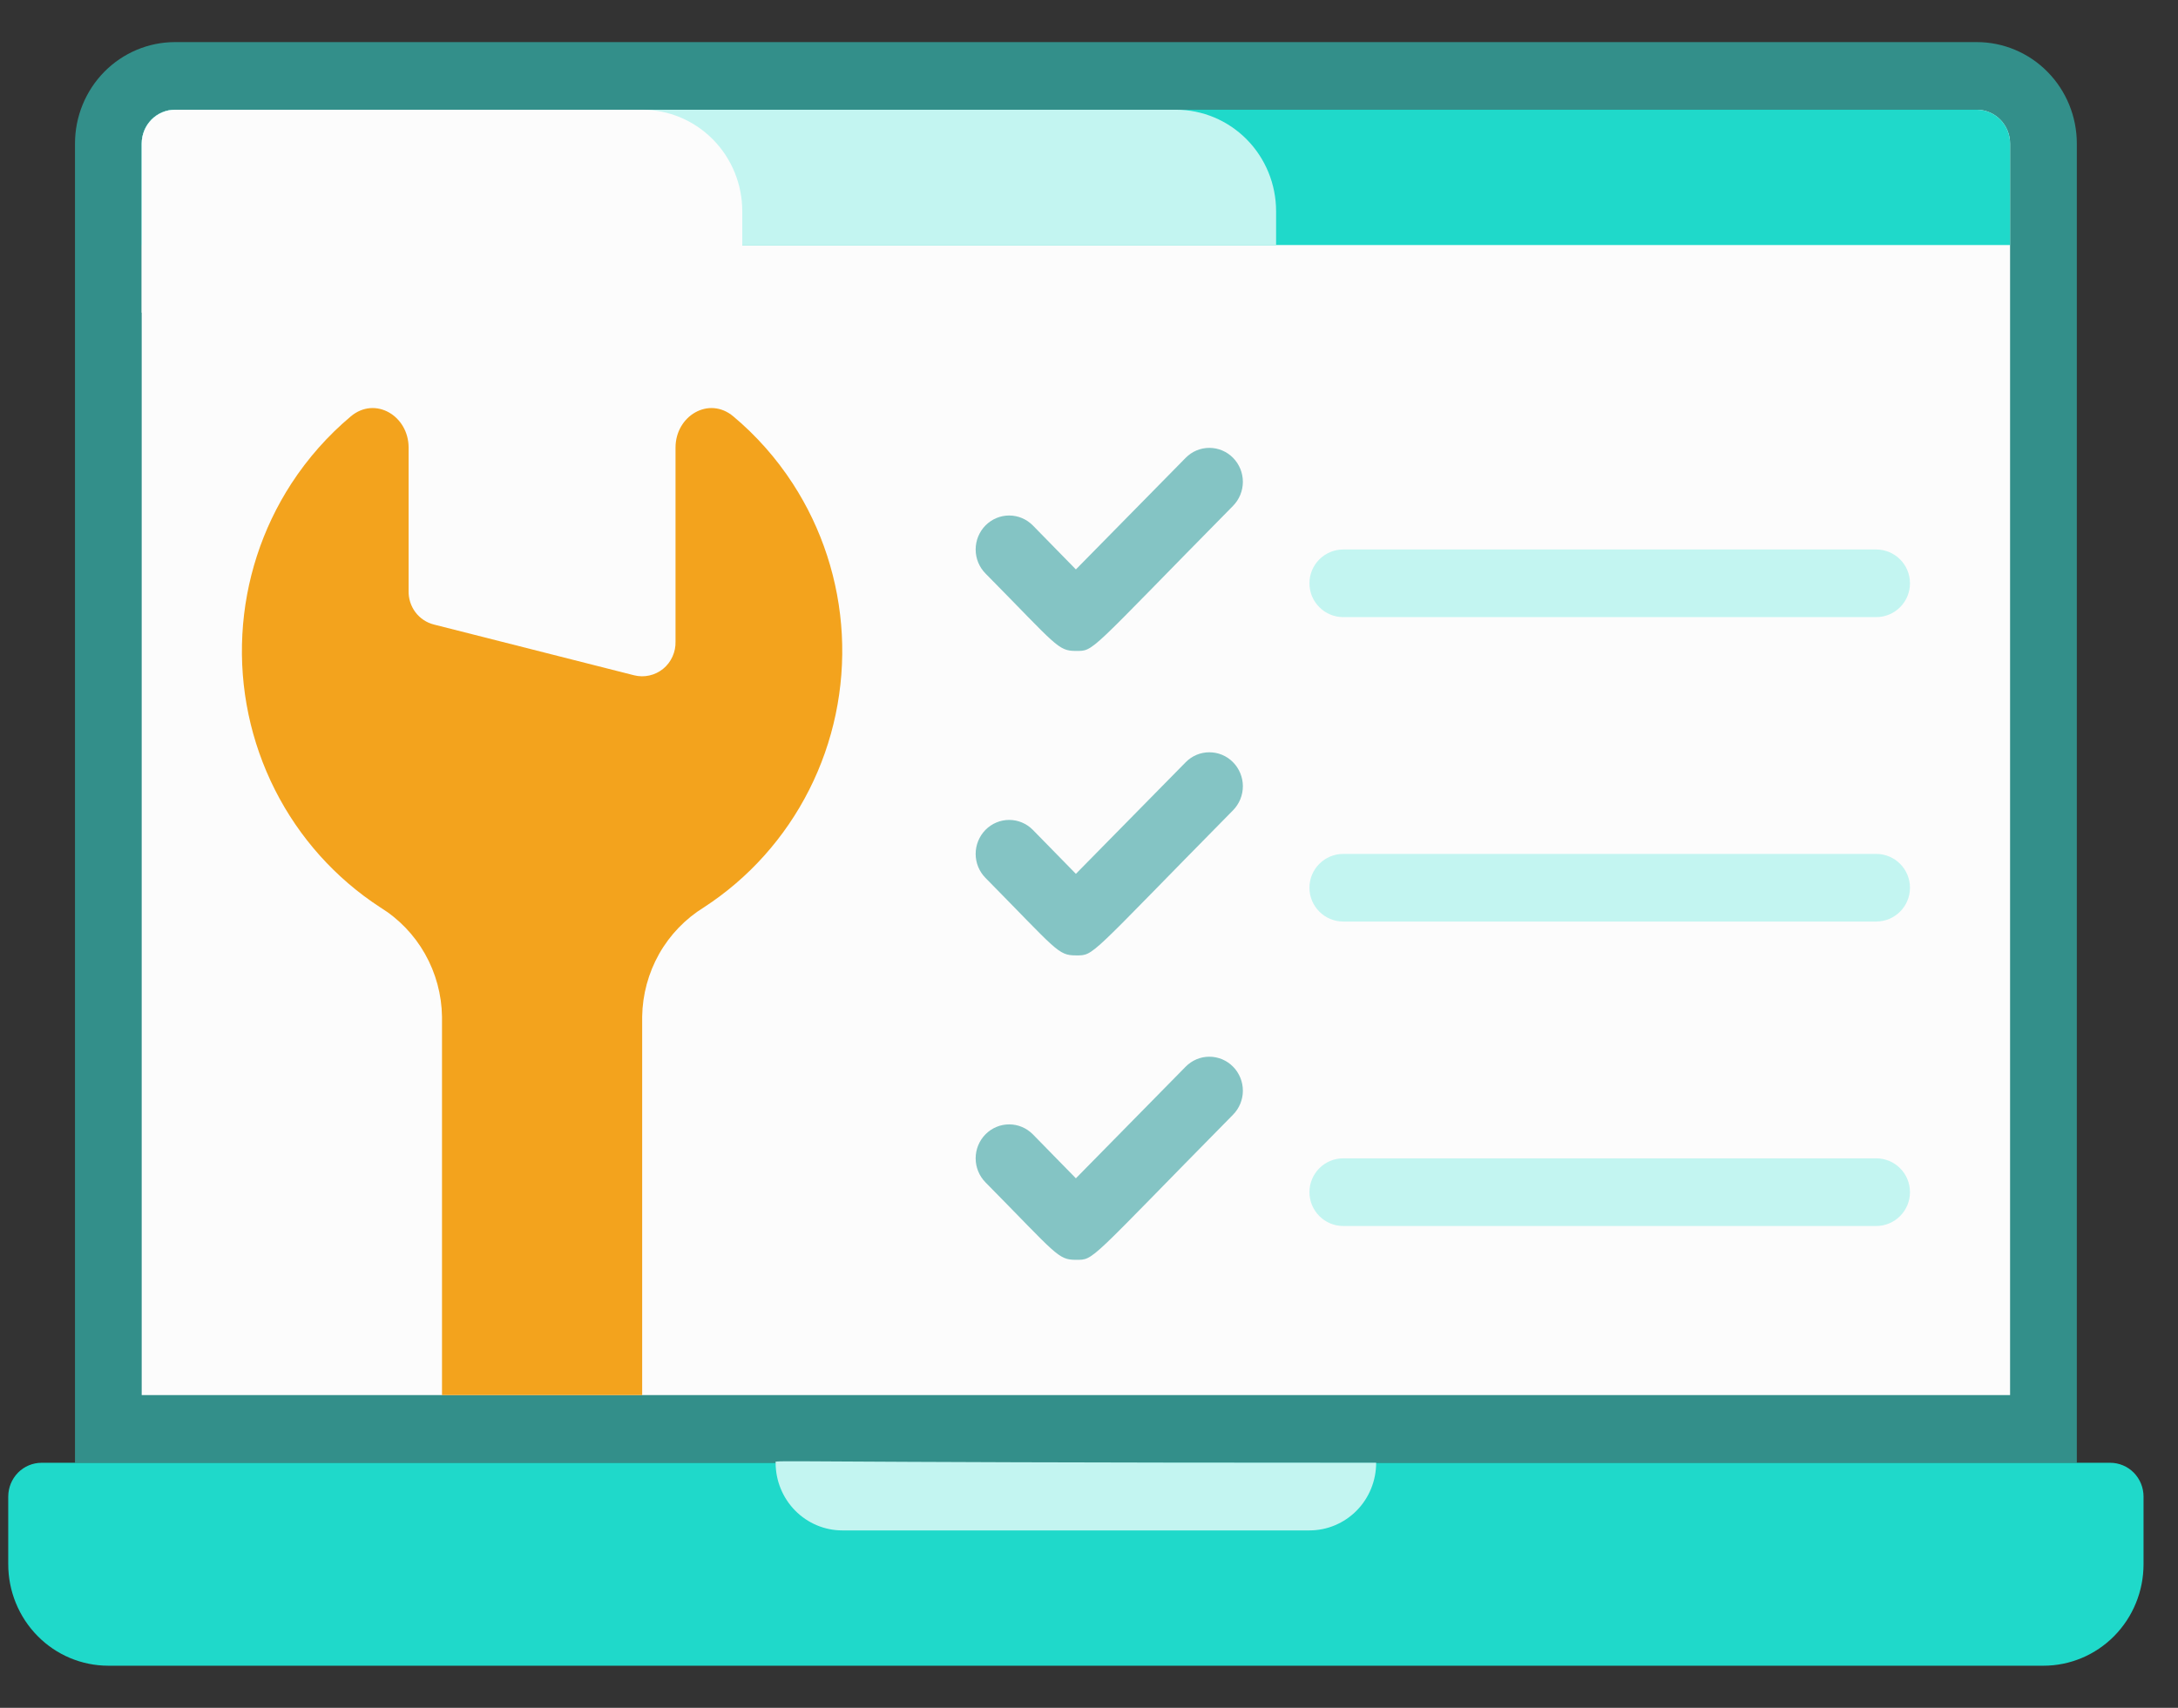
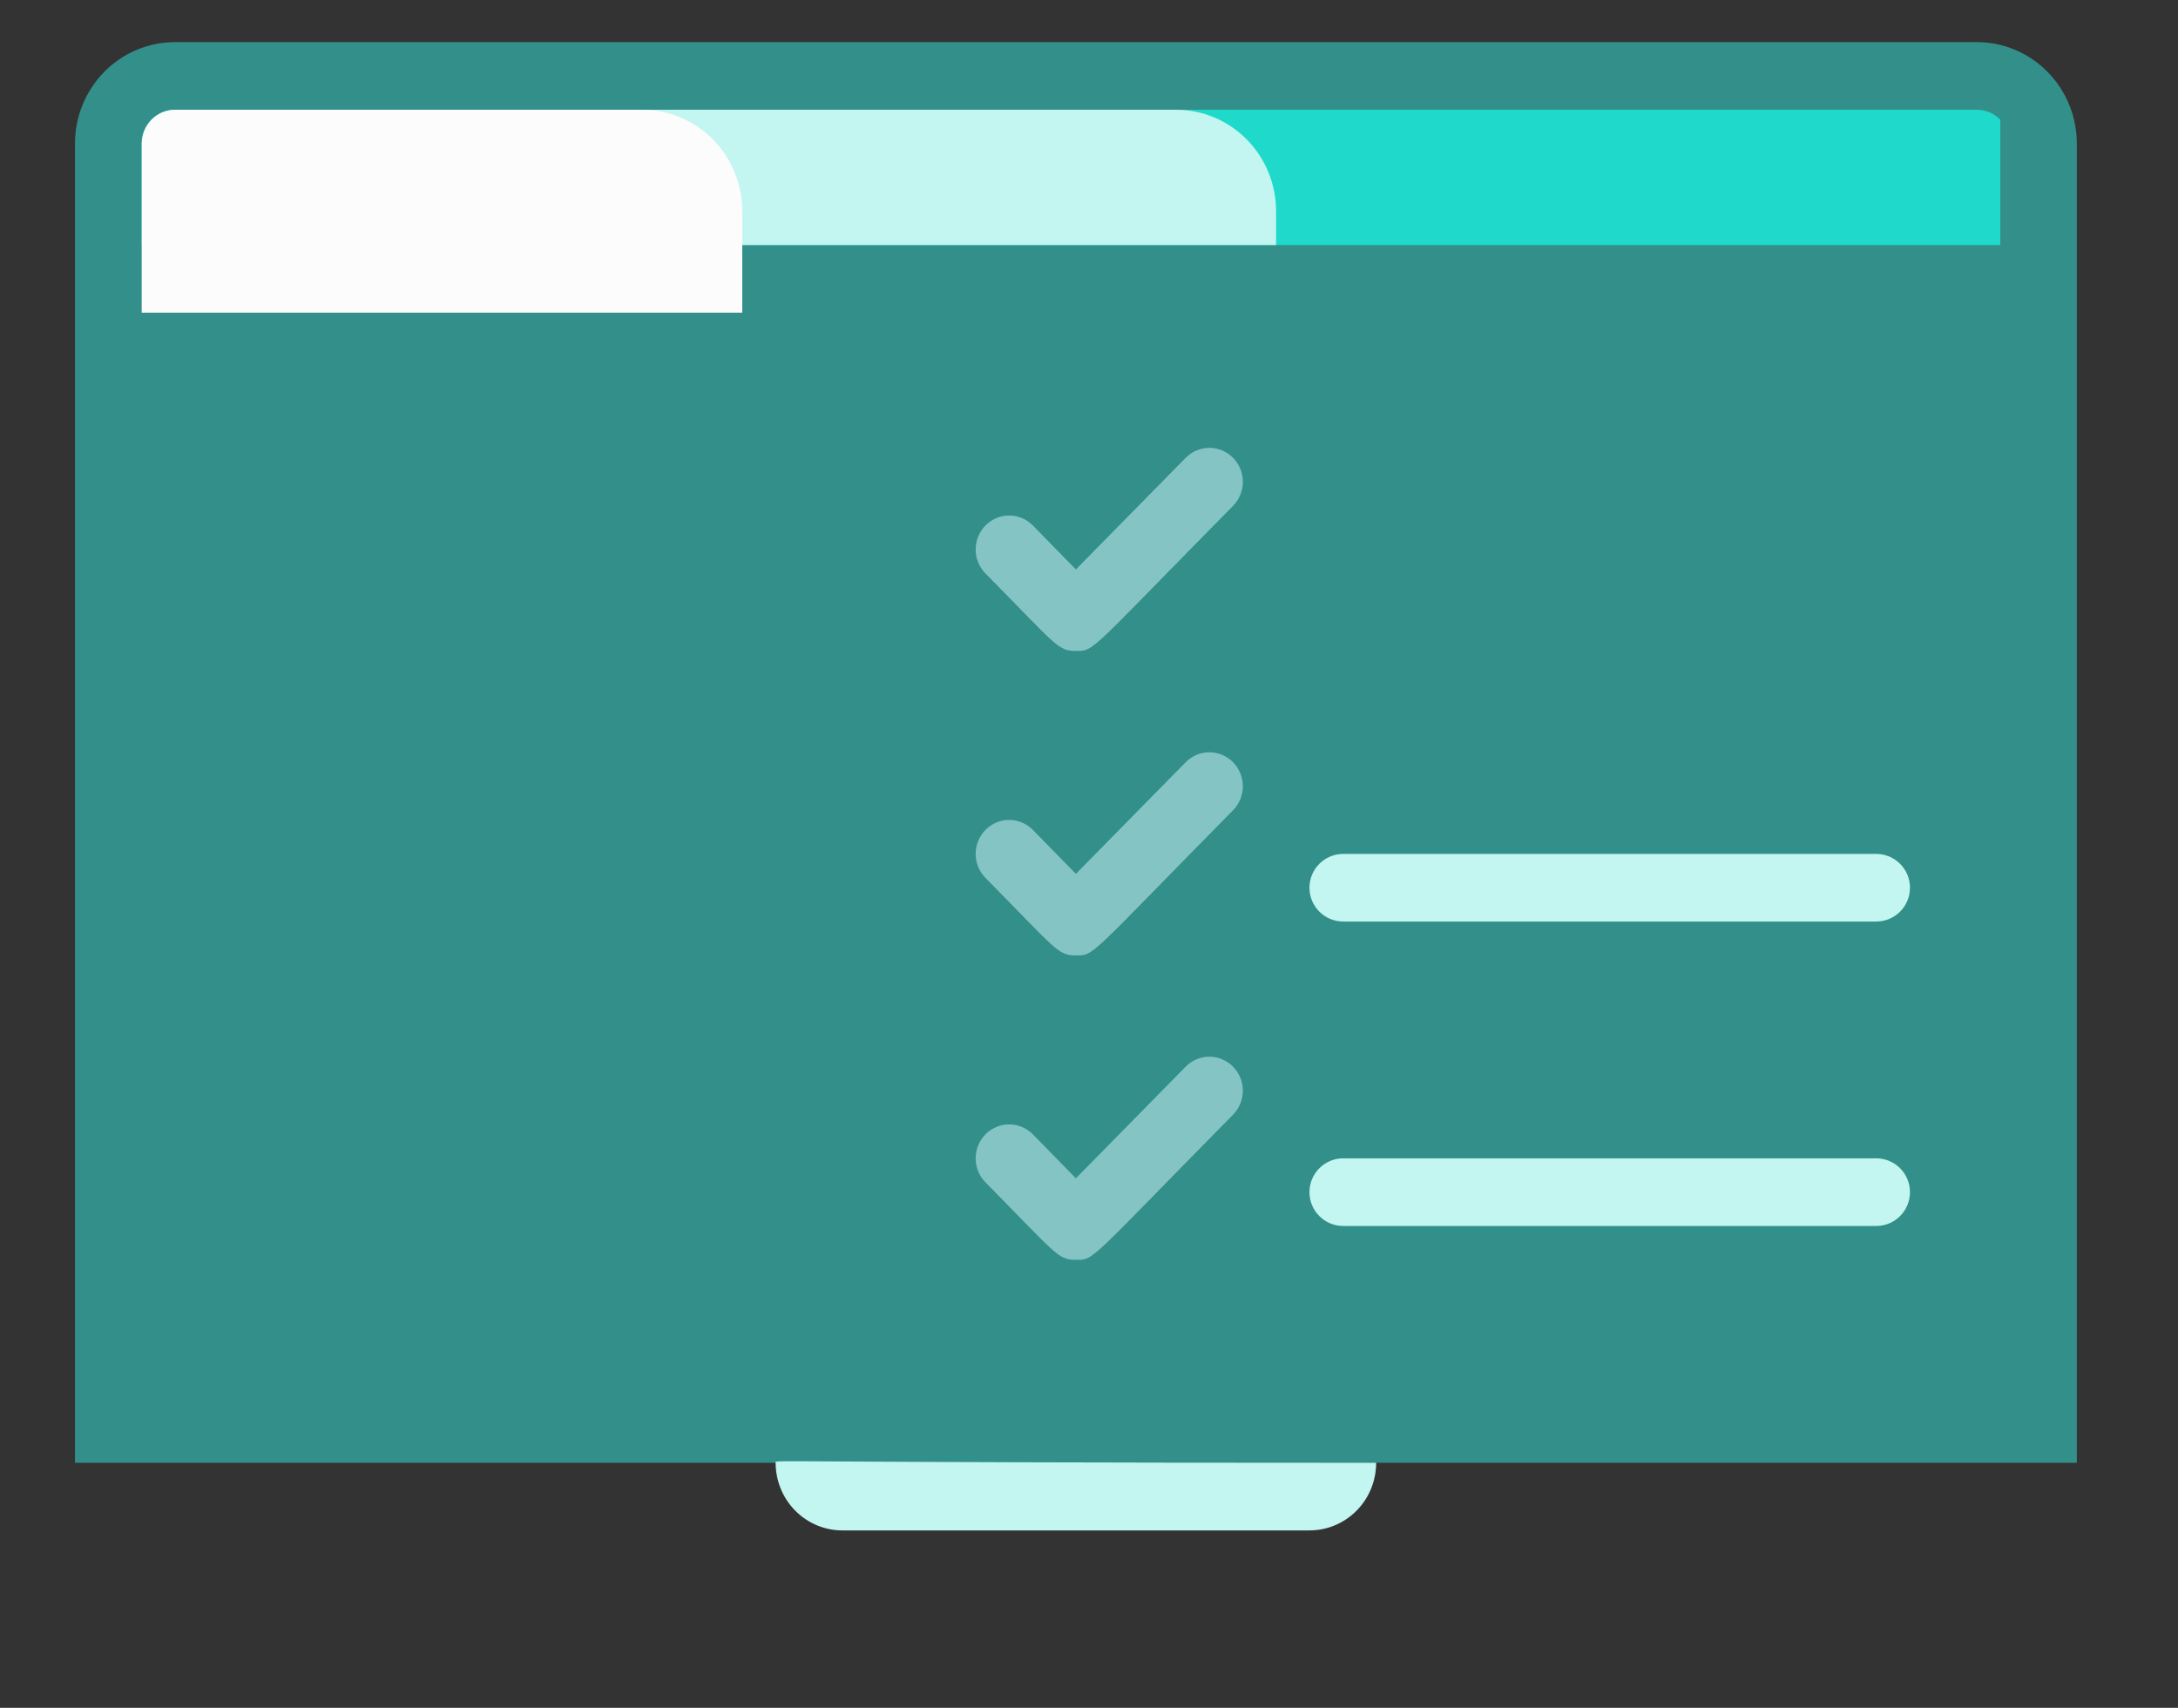
<svg xmlns="http://www.w3.org/2000/svg" width="51" height="40" viewBox="0 0 51 40" fill="none">
  <rect x="0" y="0" width="51" height="40" fill="#333333" stroke="none" />
  <g clip-path="url(#clip0_2932_751)">
    <path d="M48.631 3.363V34.261H1.756V3.363C1.756 2.732 2.003 2.128 2.442 1.682C2.882 1.236 3.478 0.986 4.099 0.986H46.287C46.909 0.986 47.505 1.236 47.944 1.682C48.384 2.128 48.631 2.732 48.631 3.363Z" fill="#338F8A" />
-     <path d="M0.974 34.261H49.412C49.619 34.261 49.818 34.344 49.964 34.492C50.111 34.641 50.193 34.843 50.193 35.053V36.637C50.193 37.268 49.946 37.872 49.507 38.318C49.067 38.764 48.471 39.014 47.849 39.014H2.537C1.915 39.014 1.319 38.764 0.88 38.318C0.44 37.872 0.193 37.268 0.193 36.637L0.193 35.053C0.193 34.843 0.276 34.641 0.422 34.492C0.569 34.344 0.767 34.261 0.974 34.261Z" fill="#1FD9CA" />
-     <path d="M47.068 3.363V32.676H3.318V3.363C3.318 3.152 3.401 2.951 3.547 2.802C3.694 2.654 3.892 2.57 4.099 2.57H46.287C46.494 2.57 46.693 2.654 46.839 2.802C46.986 2.951 47.068 3.152 47.068 3.363Z" fill="#FCFCFC" />
    <path d="M30.662 35.845H19.724C19.31 35.845 18.913 35.678 18.62 35.381C18.327 35.084 18.162 34.681 18.162 34.26C18.162 34.181 17.506 34.26 32.224 34.26C32.224 34.681 32.06 35.084 31.767 35.381C31.474 35.678 31.076 35.845 30.662 35.845Z" fill="#C3F5F1" />
-     <path d="M4.099 2.57H46.287C46.494 2.57 46.693 2.654 46.839 2.802C46.986 2.951 47.068 3.152 47.068 3.363V5.739H3.318V3.363C3.318 3.152 3.401 2.951 3.547 2.802C3.694 2.654 3.892 2.57 4.099 2.57Z" fill="#1FD9CA" />
+     <path d="M4.099 2.57H46.287C46.494 2.57 46.693 2.654 46.839 2.802V5.739H3.318V3.363C3.318 3.152 3.401 2.951 3.547 2.802C3.694 2.654 3.892 2.57 4.099 2.57Z" fill="#1FD9CA" />
    <path d="M14.256 2.57H27.537C28.159 2.57 28.755 2.821 29.194 3.266C29.634 3.712 29.881 4.317 29.881 4.947V5.739H14.256V2.57Z" fill="#C3F5F1" />
    <path d="M4.099 2.57H15.037C15.659 2.57 16.255 2.821 16.694 3.266C17.134 3.712 17.381 4.317 17.381 4.947V7.324H3.318V3.363C3.318 3.152 3.401 2.951 3.547 2.802C3.694 2.654 3.892 2.57 4.099 2.57Z" fill="#FCFCFC" />
-     <path d="M16.482 21.252C16.048 21.52 15.687 21.895 15.434 22.342C15.182 22.79 15.045 23.295 15.037 23.811V32.676H10.35V23.811C10.342 23.295 10.205 22.79 9.952 22.342C9.699 21.895 9.339 21.52 8.904 21.252C7.856 20.571 7.005 19.621 6.438 18.498C5.871 17.375 5.607 16.12 5.675 14.86C5.742 13.6 6.138 12.381 6.822 11.327C7.209 10.732 7.679 10.202 8.215 9.752C8.786 9.273 9.568 9.739 9.568 10.484V13.836C9.563 14.017 9.619 14.194 9.727 14.339C9.835 14.483 9.989 14.585 10.162 14.628L14.85 15.817C14.966 15.846 15.089 15.848 15.206 15.821C15.324 15.795 15.434 15.741 15.528 15.665C15.622 15.588 15.697 15.49 15.747 15.379C15.797 15.268 15.822 15.147 15.818 15.025V10.484C15.818 9.739 16.6 9.273 17.171 9.752C17.708 10.202 18.178 10.732 18.564 11.327C19.248 12.381 19.644 13.6 19.712 14.86C19.779 16.12 19.516 17.375 18.948 18.498C18.381 19.621 17.53 20.571 16.482 21.252Z" fill="#F3A31D" />
    <path d="M25.193 15.246C24.771 15.246 24.748 15.127 23.076 13.432C22.929 13.283 22.846 13.081 22.846 12.87C22.846 12.659 22.929 12.456 23.076 12.307C23.223 12.158 23.423 12.074 23.631 12.074C23.839 12.074 24.038 12.158 24.185 12.307L25.193 13.337L27.764 10.723C27.911 10.573 28.11 10.49 28.318 10.49C28.526 10.49 28.726 10.573 28.873 10.723C29.02 10.872 29.103 11.074 29.103 11.285C29.103 11.496 29.02 11.698 28.873 11.848C25.459 15.31 25.631 15.246 25.193 15.246Z" fill="#84C4C4" />
    <path d="M25.193 22.377C24.771 22.377 24.748 22.258 23.076 20.562C22.929 20.413 22.846 20.211 22.846 20C22.846 19.789 22.929 19.587 23.076 19.437C23.223 19.288 23.423 19.204 23.631 19.204C23.839 19.204 24.038 19.288 24.185 19.437L25.193 20.467L27.764 17.853C27.836 17.779 27.923 17.72 28.018 17.68C28.113 17.64 28.215 17.62 28.318 17.62C28.421 17.62 28.523 17.64 28.618 17.68C28.714 17.72 28.8 17.779 28.873 17.853C28.946 17.927 29.003 18.014 29.043 18.111C29.082 18.207 29.103 18.311 29.103 18.415C29.103 18.52 29.082 18.623 29.043 18.72C29.003 18.816 28.946 18.904 28.873 18.978C25.459 22.44 25.631 22.377 25.193 22.377Z" fill="#84C4C4" />
    <path d="M25.193 29.507C24.771 29.507 24.748 29.388 23.076 27.693C22.929 27.544 22.846 27.341 22.846 27.13C22.846 26.919 22.929 26.717 23.076 26.568C23.223 26.419 23.423 26.335 23.631 26.335C23.839 26.335 24.038 26.419 24.185 26.568L25.193 27.598L27.764 24.983C27.911 24.834 28.11 24.75 28.318 24.75C28.526 24.75 28.726 24.834 28.873 24.983C29.02 25.132 29.103 25.335 29.103 25.546C29.103 25.757 29.02 25.959 28.873 26.108C25.459 29.57 25.631 29.507 25.193 29.507Z" fill="#84C4C4" />
-     <path d="M43.932 12.87H31.454C31.017 12.87 30.662 13.224 30.662 13.662C30.662 14.099 31.017 14.454 31.454 14.454H43.932C44.37 14.454 44.724 14.099 44.724 13.662C44.724 13.224 44.37 12.87 43.932 12.87Z" fill="#C3F5F1" />
    <path d="M43.932 20H31.454C31.017 20 30.662 20.355 30.662 20.792C30.662 21.23 31.017 21.584 31.454 21.584H43.932C44.37 21.584 44.724 21.23 44.724 20.792C44.724 20.355 44.37 20 43.932 20Z" fill="#C3F5F1" />
    <path d="M43.932 27.13H31.454C31.017 27.13 30.662 27.485 30.662 27.922C30.662 28.36 31.017 28.715 31.454 28.715H43.932C44.37 28.715 44.724 28.36 44.724 27.922C44.724 27.485 44.37 27.13 43.932 27.13Z" fill="#C3F5F1" />
  </g>
  <defs>
    <clipPath id="clip0_2932_751">
      <rect width="50" height="38.028" fill="white" transform="translate(0.193 0.986)" />
    </clipPath>
  </defs>
</svg>